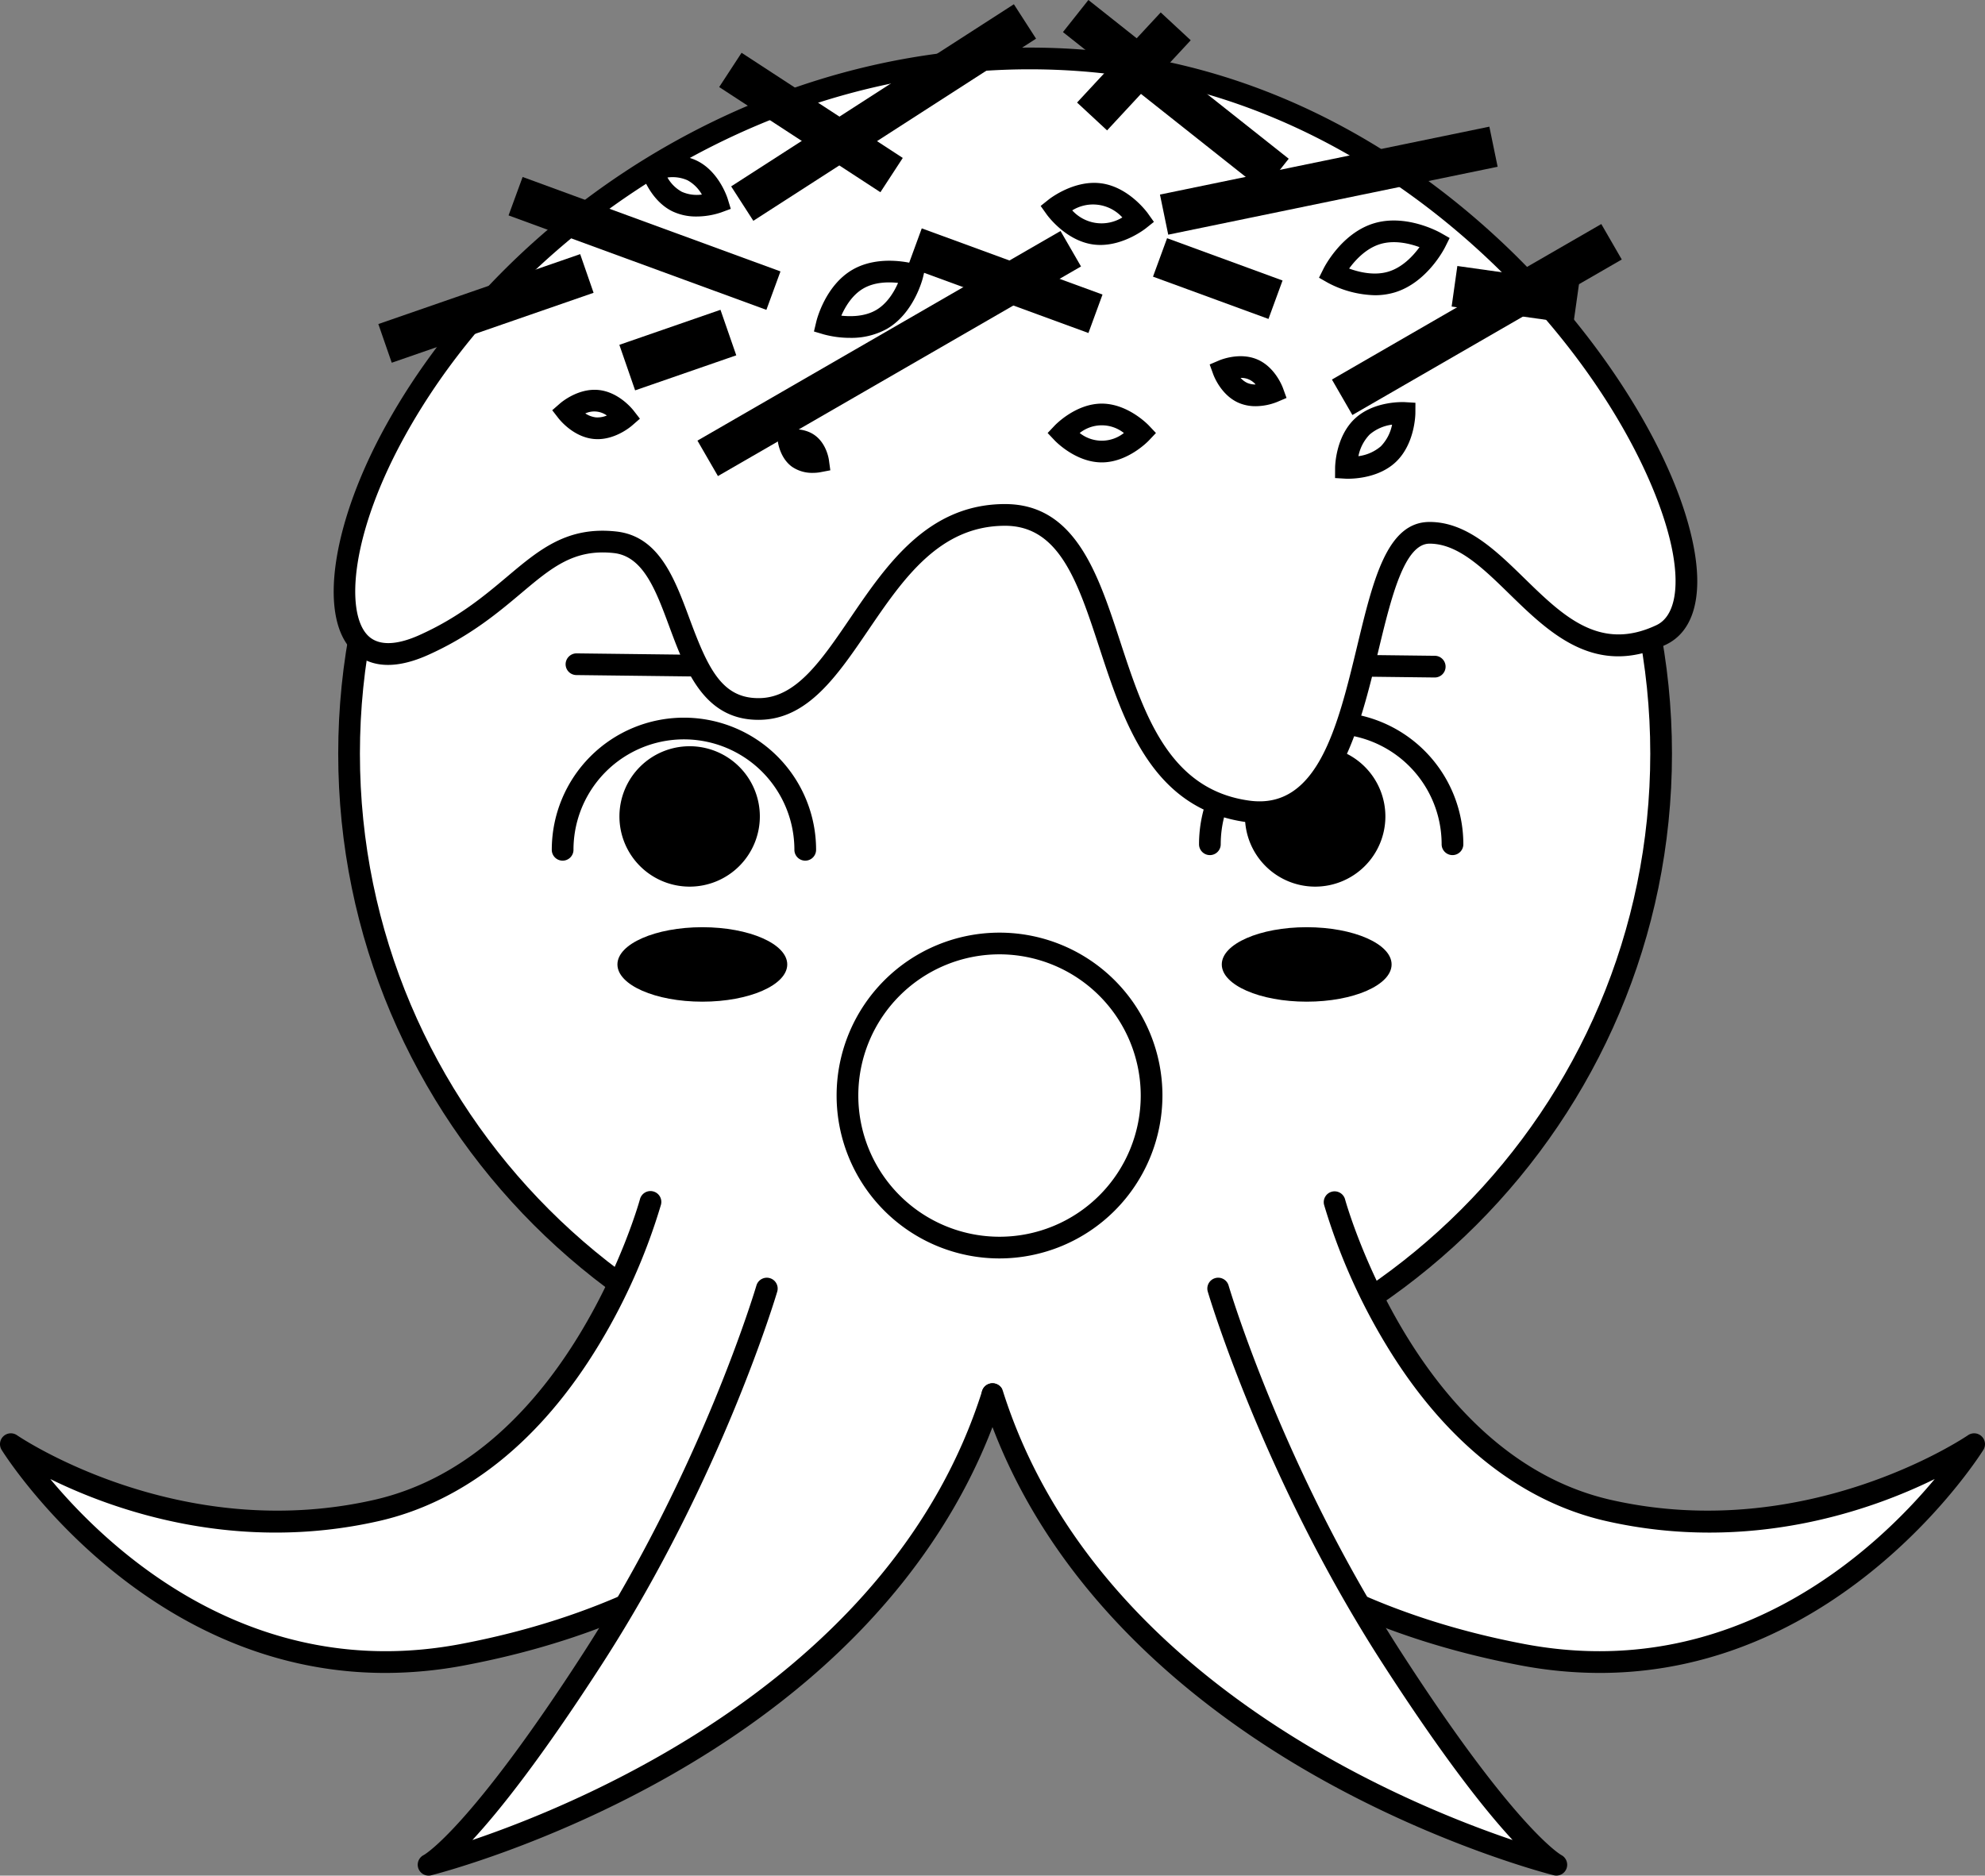
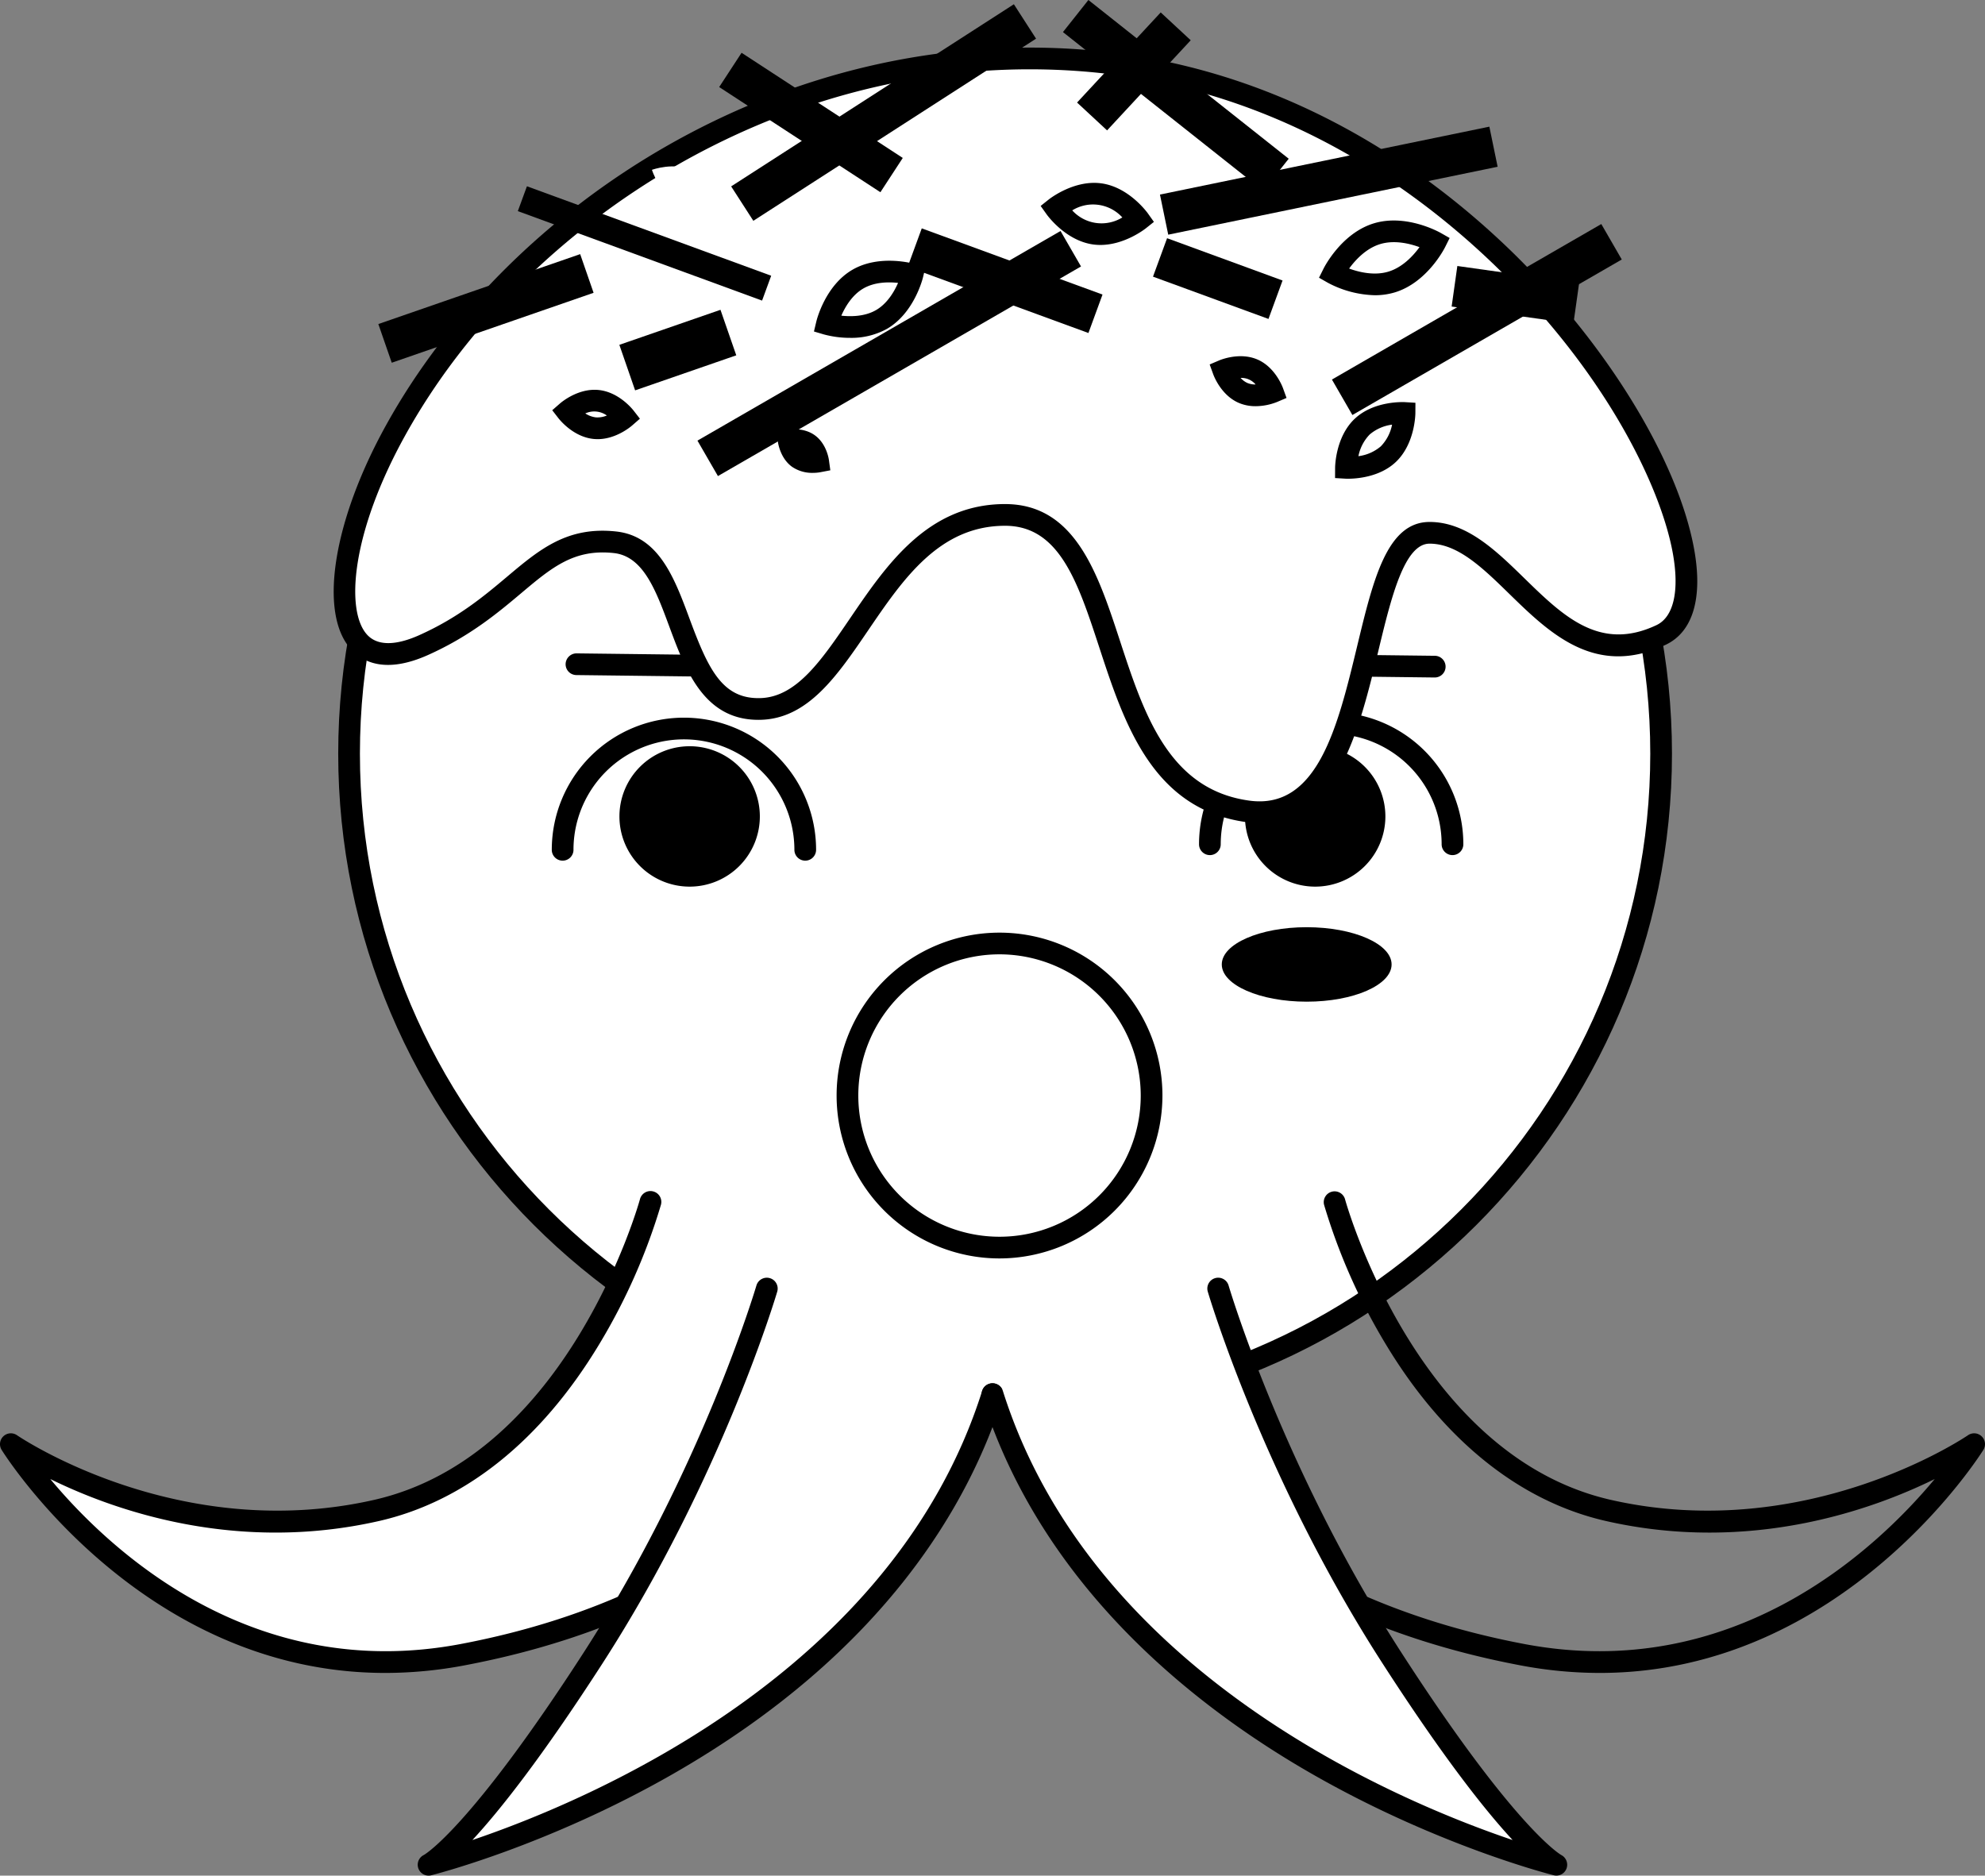
<svg xmlns="http://www.w3.org/2000/svg" id="Groupe_61" data-name="Groupe 61" width="616" height="582.121" viewBox="0 0 616 582.121">
  <rect x="0" y="0" width="616" height="582.121" fill="#808080" stroke="none" />
  <defs>
    <clipPath id="clip-path">
      <rect id="Rectangle_171" data-name="Rectangle 171" width="616" height="582.121" fill="none" />
    </clipPath>
  </defs>
  <g id="Groupe_60" data-name="Groupe 60" clip-path="url(#clip-path)">
    <path id="Tracé_897" data-name="Tracé 897" d="M455.426,217.091c0,112.436-91.147,203.583-203.583,203.583S48.259,329.527,48.259,217.091,139.406,13.508,251.842,13.508s203.583,91.147,203.583,203.583" transform="translate(60.067 16.813)" fill="#fff" />
    <path id="Tracé_898" data-name="Tracé 898" d="M253.709,425.91c-114.113,0-206.95-92.84-206.95-206.953S139.6,12.009,253.709,12.009s206.95,92.835,206.95,206.948S367.822,425.91,253.709,425.91m0-407.166c-110.4,0-200.216,89.816-200.216,200.214s89.816,200.219,200.216,200.219,200.216-89.819,200.216-200.219S364.109,18.743,253.709,18.743" transform="translate(58.2 14.947)" />
    <path id="Tracé_899" data-name="Tracé 899" d="M144.468,97.825h-.043l-62.9-.752a3.366,3.366,0,0,1-3.327-3.407A3.406,3.406,0,0,1,81.6,90.339l62.907.752a3.367,3.367,0,0,1-.04,6.734" transform="translate(97.326 112.443)" />
    <path id="Tracé_900" data-name="Tracé 900" d="M235.091,97.825h-.043l-62.9-.752a3.366,3.366,0,0,1-3.327-3.407,3.407,3.407,0,0,1,3.407-3.327l62.907.752a3.367,3.367,0,0,1-.04,6.734" transform="translate(210.123 112.443)" />
    <path id="Tracé_901" data-name="Tracé 901" d="M172.118,124.966A21.787,21.787,0,1,0,193.9,103.179a21.787,21.787,0,0,0-21.787,21.787" transform="translate(214.231 128.425)" />
    <path id="Tracé_902" data-name="Tracé 902" d="M129.211,124.966a21.787,21.787,0,1,1-21.787-21.787,21.787,21.787,0,0,1,21.787,21.787" transform="translate(106.59 128.425)" />
    <path id="Tracé_903" data-name="Tracé 903" d="M244.42,142.842a3.367,3.367,0,0,1-3.367-3.367,34.276,34.276,0,1,0-68.552,0,3.367,3.367,0,1,1-6.734,0,41.01,41.01,0,1,1,82.021,0,3.367,3.367,0,0,1-3.367,3.367" transform="translate(206.326 122.553)" />
    <path id="Tracé_904" data-name="Tracé 904" d="M63.449,123.606c-23.212,41.98-21.394,80.032,8.716,66.561s35.659-34.523,59.43-31.922,16.64,52.523,45.165,51.731,35.284-60.222,75.884-60.222,23.639,85.017,75.41,92.021C370.33,247.492,359.8,155.3,384.368,155.3S422.7,202.845,456.227,187,413.32,19.226,276.6,8.71c-92.71-7.134-175.913,47.542-213.155,114.9" transform="translate(59.266 10.06)" fill="#fff" />
    <path id="Tracé_905" data-name="Tracé 905" d="M333.673,247.271a31.241,31.241,0,0,1-4.227-.294c-29.257-3.955-38-30.644-45.717-54.193-6.646-20.278-12.384-37.794-29.241-37.794-20.4,0-31.648,16.519-42.525,32.494C202.4,201.533,193.36,214.8,178.7,215.21c-.265.009-.53.011-.788.011-16.9,0-22.608-15.407-27.659-29.028-4.141-11.176-8.056-21.733-17.179-22.732-12.343-1.347-19.241,4.447-28.777,12.471-7.051,5.937-15.827,13.324-28.914,19.176-13.019,5.825-20.146,2.269-23.832-1.74-10.164-11.062-5.724-39.65,10.795-69.524C81.573,89.071,112.489,58.289,149.4,37.171,189.61,14.163,234.328,3.8,278.705,7.221c61.1,4.7,105.659,36.292,132.279,61.967,29.679,28.629,52.166,65.078,57.291,92.853,2.815,15.259-.3,25.868-8.765,29.87-21.812,10.305-36.047-3.583-48.609-15.838-8.189-7.989-15.924-15.533-24.689-15.533-7.877,0-11.953,16.909-15.892,33.262-5.778,23.962-12.891,53.468-36.647,53.47m-79.185-99.015c21.737,0,28.806,21.569,35.641,42.431,7.446,22.725,15.147,46.227,40.22,49.619,21.147,2.84,27.387-23.039,33.423-48.083,4.967-20.615,9.259-38.418,22.44-38.418,11.506,0,20.6,8.869,29.39,17.446,12.061,11.767,23.455,22.88,41.03,14.57,5.367-2.536,7.2-10.759,5.021-22.559-3.71-20.112-20.431-55.549-55.345-89.226-25.825-24.909-69.015-55.554-128.119-60.1-43.019-3.3-86.411,6.75-125.448,29.084C116.889,63.531,86.88,93.394,68.238,127.1l-2.945-1.627,2.945,1.627c-16.7,30.2-18.505,54.332-11.728,61.708,3.966,4.314,10.956,2.465,16.126.153,12.22-5.468,20.245-12.222,27.327-18.182,9.993-8.413,18.631-15.677,33.843-14.014,13.259,1.45,18.09,14.483,22.761,27.084,5.666,15.28,9.966,24.635,21.351,24.635.2,0,.393,0,.595-.007,11.219-.314,18.941-11.654,27.883-24.788,11.311-16.608,24.13-35.437,48.092-35.437" transform="translate(57.422 8.191)" />
    <rect id="Rectangle_158" data-name="Rectangle 158" width="125.615" height="8.219" transform="matrix(0.866, -0.5, 0.5, 0.866, 219.505, 137.568)" />
    <path id="Tracé_906" data-name="Tracé 906" d="M102.778,108l-6.355-11L209.1,31.939l6.352,11.006Zm-.222-9.36,1.863,3.226L209.317,41.3l-1.865-3.228Z" transform="translate(120.015 39.754)" />
    <rect id="Rectangle_159" data-name="Rectangle 159" width="92.036" height="8.218" transform="translate(416.4 118.62) rotate(-30)" />
    <path id="Tracé_907" data-name="Tracé 907" d="M190.491,90.246l-6.352-11.006,83.594-48.263,6.352,11.006Zm-.22-9.363,1.865,3.228,75.816-43.771-1.863-3.23Z" transform="translate(229.194 38.558)" />
    <rect id="Rectangle_160" data-name="Rectangle 160" width="8.218" height="74.829" transform="matrix(0.621, -0.784, 0.784, 0.621, 333.021, 9.596)" />
    <path id="Tracé_908" data-name="Tracé 908" d="M209.12,59.224,146.954,9.96,154.849,0l62.164,49.264Zm-55.859-50,55.129,43.688L210.707,50,155.578,6.308Z" transform="translate(182.91)" />
    <rect id="Rectangle_161" data-name="Rectangle 161" width="99.883" height="8.219" transform="translate(362.62 62.132) rotate(-11.651)" />
    <path id="Tracé_909" data-name="Tracé 909" d="M162.931,51.035l-2.566-12.447,102.22-21.075,2.566,12.444Zm2.736-8.956.752,3.652,93.43-19.264-.752-3.65Z" transform="translate(199.603 21.798)" />
    <rect id="Rectangle_162" data-name="Rectangle 162" width="99.882" height="8.218" transform="translate(230.002 58.521) rotate(-32.796)" />
    <path id="Tracé_910" data-name="Tracé 910" d="M107.967,67.8l-6.884-10.682L188.818.587,195.7,11.269Zm-.678-9.34,2.018,3.136L189.5,9.927l-2.018-3.138Z" transform="translate(125.816 0.731)" />
    <rect id="Rectangle_163" data-name="Rectangle 163" width="61.799" height="8.218" transform="translate(120.266 101.959) rotate(-19.111)" />
    <path id="Tracé_911" data-name="Tracé 911" d="M56.467,68.847,52.305,56.84l62.635-21.7,4.162,12Zm1.551-9.237,1.221,3.524,54.151-18.763-1.221-3.522Z" transform="translate(65.103 43.733)" />
    <rect id="Rectangle_164" data-name="Rectangle 164" width="8.217" height="55.243" transform="translate(284.56 81.473) rotate(-69.882)" />
    <path id="Tracé_912" data-name="Tracé 912" d="M181.576,64.053,125.488,43.508l4.368-11.933,56.092,20.546Zm-50.33-23.214L178.9,58.291l1.282-3.5L132.532,37.335Z" transform="translate(156.192 39.301)" />
    <rect id="Rectangle_165" data-name="Rectangle 165" width="8.219" height="55.244" transform="matrix(0.546, -0.837, 0.837, 0.546, 226.29, 26.367)" />
    <path id="Tracé_913" data-name="Tracé 913" d="M149.455,50.577,99.428,17.937,106.373,7.3,156.4,39.937ZM105.641,16.63l42.507,27.733,2.036-3.12L107.679,13.508Z" transform="translate(123.756 9.082)" />
    <rect id="Rectangle_166" data-name="Rectangle 166" width="8.218" height="80.722" transform="matrix(0.344, -0.939, 0.939, 0.344, 160.696, 65.526)" />
-     <path id="Tracé_914" data-name="Tracé 914" d="M150.32,65.711,70.308,36.4,74.676,24.47,154.69,53.781ZM76.066,33.734l71.583,26.218,1.282-3.5L77.35,30.23Z" transform="translate(87.511 30.457)" />
    <rect id="Rectangle_167" data-name="Rectangle 167" width="8.218" height="33.67" transform="translate(360.691 84.527) rotate(-69.883)" />
    <path id="Tracé_915" data-name="Tracé 915" d="M195.236,57.993,159.4,44.866l4.37-11.93,35.834,13.127ZM165.164,42.2l27.4,10.036,1.282-3.5L166.446,38.7Z" transform="translate(198.407 40.995)" />
    <rect id="Rectangle_168" data-name="Rectangle 168" width="26.478" height="8.218" transform="translate(196.485 109.106) rotate(-19.111)" />
    <path id="Tracé_916" data-name="Tracé 916" d="M90.519,67.837l-4.893-14.13,31.381-10.871,4.9,14.128Zm3.672-9.969.485,1.4,18.658-6.465-.485-1.405Z" transform="translate(106.577 53.317)" />
    <rect id="Rectangle_169" data-name="Rectangle 169" width="33.67" height="8.217" transform="matrix(0.68, -0.733, 0.733, 0.68, 337.416, 31.708)" />
    <path id="Tracé_917" data-name="Tracé 917" d="M158.218,38.331l-9.313-8.644L174.862,1.718l9.313,8.642Zm-2.97-8.88,2.734,2.536,19.85-21.39L175.1,8.061Z" transform="translate(185.339 2.138)" />
    <rect id="Rectangle_170" data-name="Rectangle 170" width="8.217" height="33.671" transform="translate(453.021 93.228) rotate(-81.991)" />
    <path id="Tracé_918" data-name="Tracé 918" d="M238.479,54.679,200.69,49.362l1.771-12.584L240.25,42.1Zm-32.718-9.136,28.9,4.065.521-3.692-28.9-4.067Z" transform="translate(249.794 45.777)" />
    <path id="Tracé_919" data-name="Tracé 919" d="M171.246,63.063s-5.45,5.758-12.171,5.758S146.9,63.063,146.9,63.063s5.45-5.758,12.173-5.758,12.171,5.758,12.171,5.758" transform="translate(182.846 71.326)" fill="#fff" />
-     <path id="Tracé_920" data-name="Tracé 920" d="M161.644,74.051c-8.076,0-14.352-6.53-14.617-6.808l-2.191-2.314,2.191-2.314c.265-.278,6.541-6.808,14.617-6.808s14.355,6.53,14.617,6.808l2.191,2.314-2.191,2.314c-.263.278-6.539,6.808-14.617,6.808m-6.858-9.122a11.039,11.039,0,0,0,13.715,0,11.039,11.039,0,0,0-13.715,0" transform="translate(180.274 69.46)" />
    <path id="Tracé_921" data-name="Tracé 921" d="M140.887,38.485s-2.321,9.717-9.657,13.953-16.914,1.387-16.914,1.387,2.321-9.717,9.659-13.953,16.911-1.387,16.911-1.387" transform="translate(142.288 46.735)" fill="#fff" />
    <path id="Tracé_922" data-name="Tracé 922" d="M123.748,59.988a31.2,31.2,0,0,1-8.164-1.071l-3.055-.907.739-3.1c.11-.453,2.754-11.183,11.25-16.085s19.1-1.836,19.556-1.7l3.053.909-.738,3.1c-.11.453-2.754,11.181-11.248,16.085a22.761,22.761,0,0,1-11.392,2.77M121.023,53.1c2.956.328,7.248.3,10.75-1.717s5.666-5.724,6.86-8.449c-2.958-.33-7.248-.305-10.748,1.715s-5.668,5.724-6.862,8.451" transform="translate(140.062 44.87)" />
    <path id="Tracé_923" data-name="Tracé 923" d="M216,35.4s-4.813,9.645-13.558,12.3-18.112-2.673-18.112-2.673,4.813-9.645,13.558-12.305S216,35.4,216,35.4" transform="translate(229.43 39.813)" fill="#fff" />
    <path id="Tracé_924" data-name="Tracé 924" d="M199.689,53.679a32.6,32.6,0,0,1-14.566-3.856l-2.77-1.578,1.423-2.853c.224-.447,5.576-10.974,15.591-14.02s20.323,2.725,20.759,2.97l2.77,1.578-1.423,2.853c-.224.447-5.576,10.976-15.591,14.022a21.324,21.324,0,0,1-6.193.884M191.7,45.4c3.062,1.12,7.823,2.287,12.218.947s7.7-4.952,9.623-7.587c-3.062-1.125-7.82-2.287-12.218-.947s-7.7,4.95-9.623,7.587" transform="translate(226.971 37.949)" />
    <path id="Tracé_925" data-name="Tracé 925" d="M171.882,34.879s-6.676,5.322-13.847,4.314-12.119-7.969-12.119-7.969,6.678-5.322,13.847-4.312,12.119,7.966,12.119,7.966" transform="translate(181.618 33.339)" fill="#fff" />
    <path id="Tracé_926" data-name="Tracé 926" d="M162.41,44.551a16.326,16.326,0,0,1-2.3-.157c-8.507-1.2-14.157-9.019-14.393-9.351l-1.847-2.6,2.492-1.987c.321-.251,7.915-6.211,16.415-5.015s14.157,9.017,14.393,9.351l1.847,2.6-2.492,1.987c-.29.229-6.586,5.172-14.117,5.172m-8.739-10.727a12.292,12.292,0,0,0,15.547,2.191,12.283,12.283,0,0,0-15.547-2.191" transform="translate(179.073 31.472)" />
    <path id="Tracé_927" data-name="Tracé 927" d="M110.446,34.131s-6.925,2.552-12.534-.222-7.78-9.832-7.78-9.832,6.925-2.552,12.532.224,7.782,9.829,7.782,9.829" transform="translate(112.185 28.635)" fill="#fff" />
-     <path id="Tracé_928" data-name="Tracé 928" d="M106.269,40.419a16.978,16.978,0,0,1-7.547-1.634c-6.831-3.38-9.4-11.513-9.5-11.856l-.938-3.048,2.99-1.1c.341-.121,8.366-3.01,15.194.364s9.4,11.513,9.5,11.859l.936,3.046-2.99,1.1a24.154,24.154,0,0,1-7.645,1.27m-9.019-12.1a11.483,11.483,0,0,0,4.458,4.429,11.491,11.491,0,0,0,6.227.857,11.463,11.463,0,0,0-4.458-4.427,11.409,11.409,0,0,0-6.227-.86" transform="translate(109.88 26.775)" />
    <path id="Tracé_929" data-name="Tracé 929" d="M184.484,58.483s-5.019,2.132-9.259.285-6.094-6.974-6.094-6.974,5.019-2.132,9.259-.285,6.094,6.974,6.094,6.974" transform="translate(210.512 63.174)" fill="#fff" />
    <path id="Tracé_930" data-name="Tracé 930" d="M181.5,64.762a13.116,13.116,0,0,1-5.262-1.039c-5.412-2.357-7.675-8.251-7.915-8.916l-1.084-3,2.934-1.248c.651-.272,6.514-2.626,11.919-.272s7.677,8.254,7.917,8.918l1.084,3-2.934,1.246a18.357,18.357,0,0,1-6.66,1.311m-4.664-8.772a6.459,6.459,0,0,0,2.094,1.56,6.333,6.333,0,0,0,2.541.476h.027a5.733,5.733,0,0,0-4.638-2.036Z" transform="translate(208.156 61.305)" />
    <path id="Tracé_931" data-name="Tracé 931" d="M204.257,57.109s-.043,8.11-5.062,12.813-13.116,4.215-13.116,4.215.043-8.112,5.062-12.813,13.116-4.215,13.116-4.215" transform="translate(231.609 71.064)" fill="#fff" />
    <path id="Tracé_932" data-name="Tracé 932" d="M188.59,79.385c-.478,0-.774-.016-.837-.02l-3.181-.191.016-3.187c0-.391.119-9.625,6.128-15.253s15.232-5.145,15.618-5.118l3.181.191-.016,3.187c0,.388-.119,9.625-6.128,15.25-5.033,4.714-12.319,5.14-14.781,5.14M202.267,62.6a13.321,13.321,0,0,0-6.947,3.051,13.346,13.346,0,0,0-3.5,6.734,13.321,13.321,0,0,0,6.947-3.051,13.32,13.32,0,0,0,3.5-6.734" transform="translate(229.733 69.197)" />
    <path id="Tracé_933" data-name="Tracé 933" d="M96.388,60.556s-4.438,3.863-9.4,3.385S78.4,58.819,78.4,58.819s4.438-3.865,9.405-3.385,8.581,5.122,8.581,5.122" transform="translate(97.584 68.946)" fill="#fff" />
    <path id="Tracé_934" data-name="Tracé 934" d="M90.419,69.216c-.4,0-.795-.018-1.2-.058-6.231-.6-10.453-5.814-10.916-6.4l-1.957-2.516,2.4-2.094c.566-.494,5.715-4.79,11.939-4.193s10.451,5.811,10.914,6.4l1.957,2.516-2.4,2.092c-.527.46-5.057,4.256-10.736,4.256m-3.811-7.984a7.7,7.7,0,0,0,3.259,1.223,7.523,7.523,0,0,0,3.432-.577,6.684,6.684,0,0,0-6.691-.646" transform="translate(95.025 67.079)" />
    <path id="Tracé_935" data-name="Tracé 935" d="M118.193,67.536s-3.6.7-6.132-1.113-3.028-5.448-3.028-5.448,3.6-.7,6.13,1.113,3.03,5.448,3.03,5.448" transform="translate(135.71 75.729)" fill="#fff" />
    <path id="Tracé_936" data-name="Tracé 936" d="M118.637,72.9a11.081,11.081,0,0,1-6.447-1.877c-3.6-2.579-4.332-7.205-4.4-7.724l-.433-3.158,3.127-.606c.512-.1,5.131-.9,8.734,1.681s4.334,7.208,4.4,7.726l.435,3.161-3.129.6a12.7,12.7,0,0,1-2.287.193" transform="translate(133.62 73.863)" />
    <path id="Tracé_937" data-name="Tracé 937" d="M166.218,230.067a50.557,50.557,0,1,1,50.557-50.557,50.615,50.615,0,0,1-50.557,50.557m0-94.38a43.823,43.823,0,1,0,43.823,43.823,43.872,43.872,0,0,0-43.823-43.823" transform="translate(143.961 160.505)" />
    <path id="Tracé_938" data-name="Tracé 938" d="M154.94,143.607a3.367,3.367,0,0,1-3.367-3.367,34.277,34.277,0,0,0-68.555,0,3.367,3.367,0,1,1-6.734,0,41.011,41.011,0,0,1,82.023,0,3.367,3.367,0,0,1-3.367,3.367" transform="translate(94.949 123.509)" />
-     <path id="Tracé_939" data-name="Tracé 939" d="M138.058,139.758c0,6.382-11.8,11.556-26.35,11.556S85.36,146.139,85.36,139.758s11.8-11.556,26.348-11.556,26.35,5.174,26.35,11.556" transform="translate(106.246 159.57)" />
    <path id="Tracé_940" data-name="Tracé 940" d="M221.61,139.758c0,6.382-11.8,11.556-26.35,11.556s-26.348-5.174-26.348-11.556,11.8-11.556,26.348-11.556,26.35,5.174,26.35,11.556" transform="translate(210.241 159.57)" />
    <path id="Tracé_941" data-name="Tracé 941" d="M200,166.181s-21.874,81.457-85.071,95.78S1.5,241.373,1.5,241.373s50.231,82.353,140.162,65.345,119.1-69.111,119.1-69.111" transform="translate(1.867 206.842)" fill="#fff" />
    <path id="Tracé_942" data-name="Tracé 942" d="M119.56,314.245C43.69,314.252.958,245.76.494,244.994a3.365,3.365,0,0,1,4.79-4.519c.5.341,49.836,33.881,110.768,20.07,60.445-13.7,82.348-92.575,82.559-93.372a3.369,3.369,0,0,1,6.507,1.749,186.749,186.749,0,0,1-19.208,43.385c-17.978,29.789-41.616,48.743-68.373,54.806-44.555,10.094-82.386-3.432-101.931-13.048,18.216,21.883,62.382,63.479,127.3,51.215,87.136-16.48,116.5-66.945,116.791-67.453a3.366,3.366,0,0,1,5.872,3.293c-1.223,2.184-30.974,53.672-121.41,70.775a132.3,132.3,0,0,1-24.595,2.35" transform="translate(0 204.974)" />
-     <path id="Tracé_943" data-name="Tracé 943" d="M218.192,166.181s21.874,81.457,85.071,95.78,113.426-20.588,113.426-20.588-50.231,82.353-140.162,65.345-119.1-69.111-119.1-69.111" transform="translate(195.945 206.842)" fill="#fff" />
    <path id="Tracé_944" data-name="Tracé 944" d="M302.361,314.244a131.95,131.95,0,0,1-24.595-2.35c-90.436-17.1-120.187-68.591-121.41-70.775a3.367,3.367,0,0,1,5.877-3.288c.283.5,29.652,50.968,116.786,67.448,64.912,12.267,109.087-29.333,127.3-51.217-19.542,9.616-57.378,23.152-101.933,13.051-26.754-6.063-50.4-25.017-68.371-54.806a186.342,186.342,0,0,1-19.205-43.385,3.367,3.367,0,0,1,6.5-1.749c.213.8,22.117,79.673,82.561,93.372,60.925,13.8,110.272-19.728,110.766-20.07a3.366,3.366,0,0,1,4.792,4.519c-.467.765-43.206,69.248-119.069,69.251" transform="translate(194.077 204.975)" />
    <path id="Tracé_945" data-name="Tracé 945" d="M164.22,178.166S147.7,234.813,110.46,292.573s-51.21,64.422-51.21,64.422,139.738-34.433,175-146.061" transform="translate(73.747 221.759)" fill="#fff" />
    <path id="Tracé_946" data-name="Tracé 946" d="M61.117,362.229a3.368,3.368,0,0,1-1.45-6.406c.072-.04,14.213-7.969,49.83-63.208,36.528-56.647,53.194-112.963,53.358-113.525a3.367,3.367,0,0,1,6.465,1.885c-.166.572-17.082,57.783-54.162,115.287C96.1,325.816,83.063,342.182,74.722,351.187c36.305-12.3,130.571-51.982,158.189-139.4a3.366,3.366,0,1,1,6.42,2.029c-10.236,32.4-36.285,78.963-102.261,116.8-39.3,22.537-74.793,31.432-75.147,31.518a3.314,3.314,0,0,1-.806.1" transform="translate(71.88 219.892)" />
    <path id="Tracé_947" data-name="Tracé 947" d="M207.246,178.166s16.519,56.647,53.76,114.407,51.21,64.422,51.21,64.422-139.738-34.433-175-146.061" transform="translate(170.787 221.759)" fill="#fff" />
    <path id="Tracé_948" data-name="Tracé 948" d="M314.073,362.228a3.335,3.335,0,0,1-.795-.1c-.355-.085-35.85-8.981-75.147-31.518-36.415-20.884-83.717-58.1-102.261-116.8a3.367,3.367,0,1,1,6.422-2.029c27.636,87.484,121.9,127.132,158.2,139.41-8.343-9-21.381-25.369-40.445-54.934-37.078-57.5-54-114.714-54.162-115.287a3.367,3.367,0,0,1,6.465-1.885c.164.561,16.833,56.878,53.358,113.525,35.616,55.239,49.758,63.167,49.9,63.242a3.4,3.4,0,0,1,1.6,4.191,3.356,3.356,0,0,1-3.125,2.182" transform="translate(168.919 219.893)" />
  </g>
</svg>